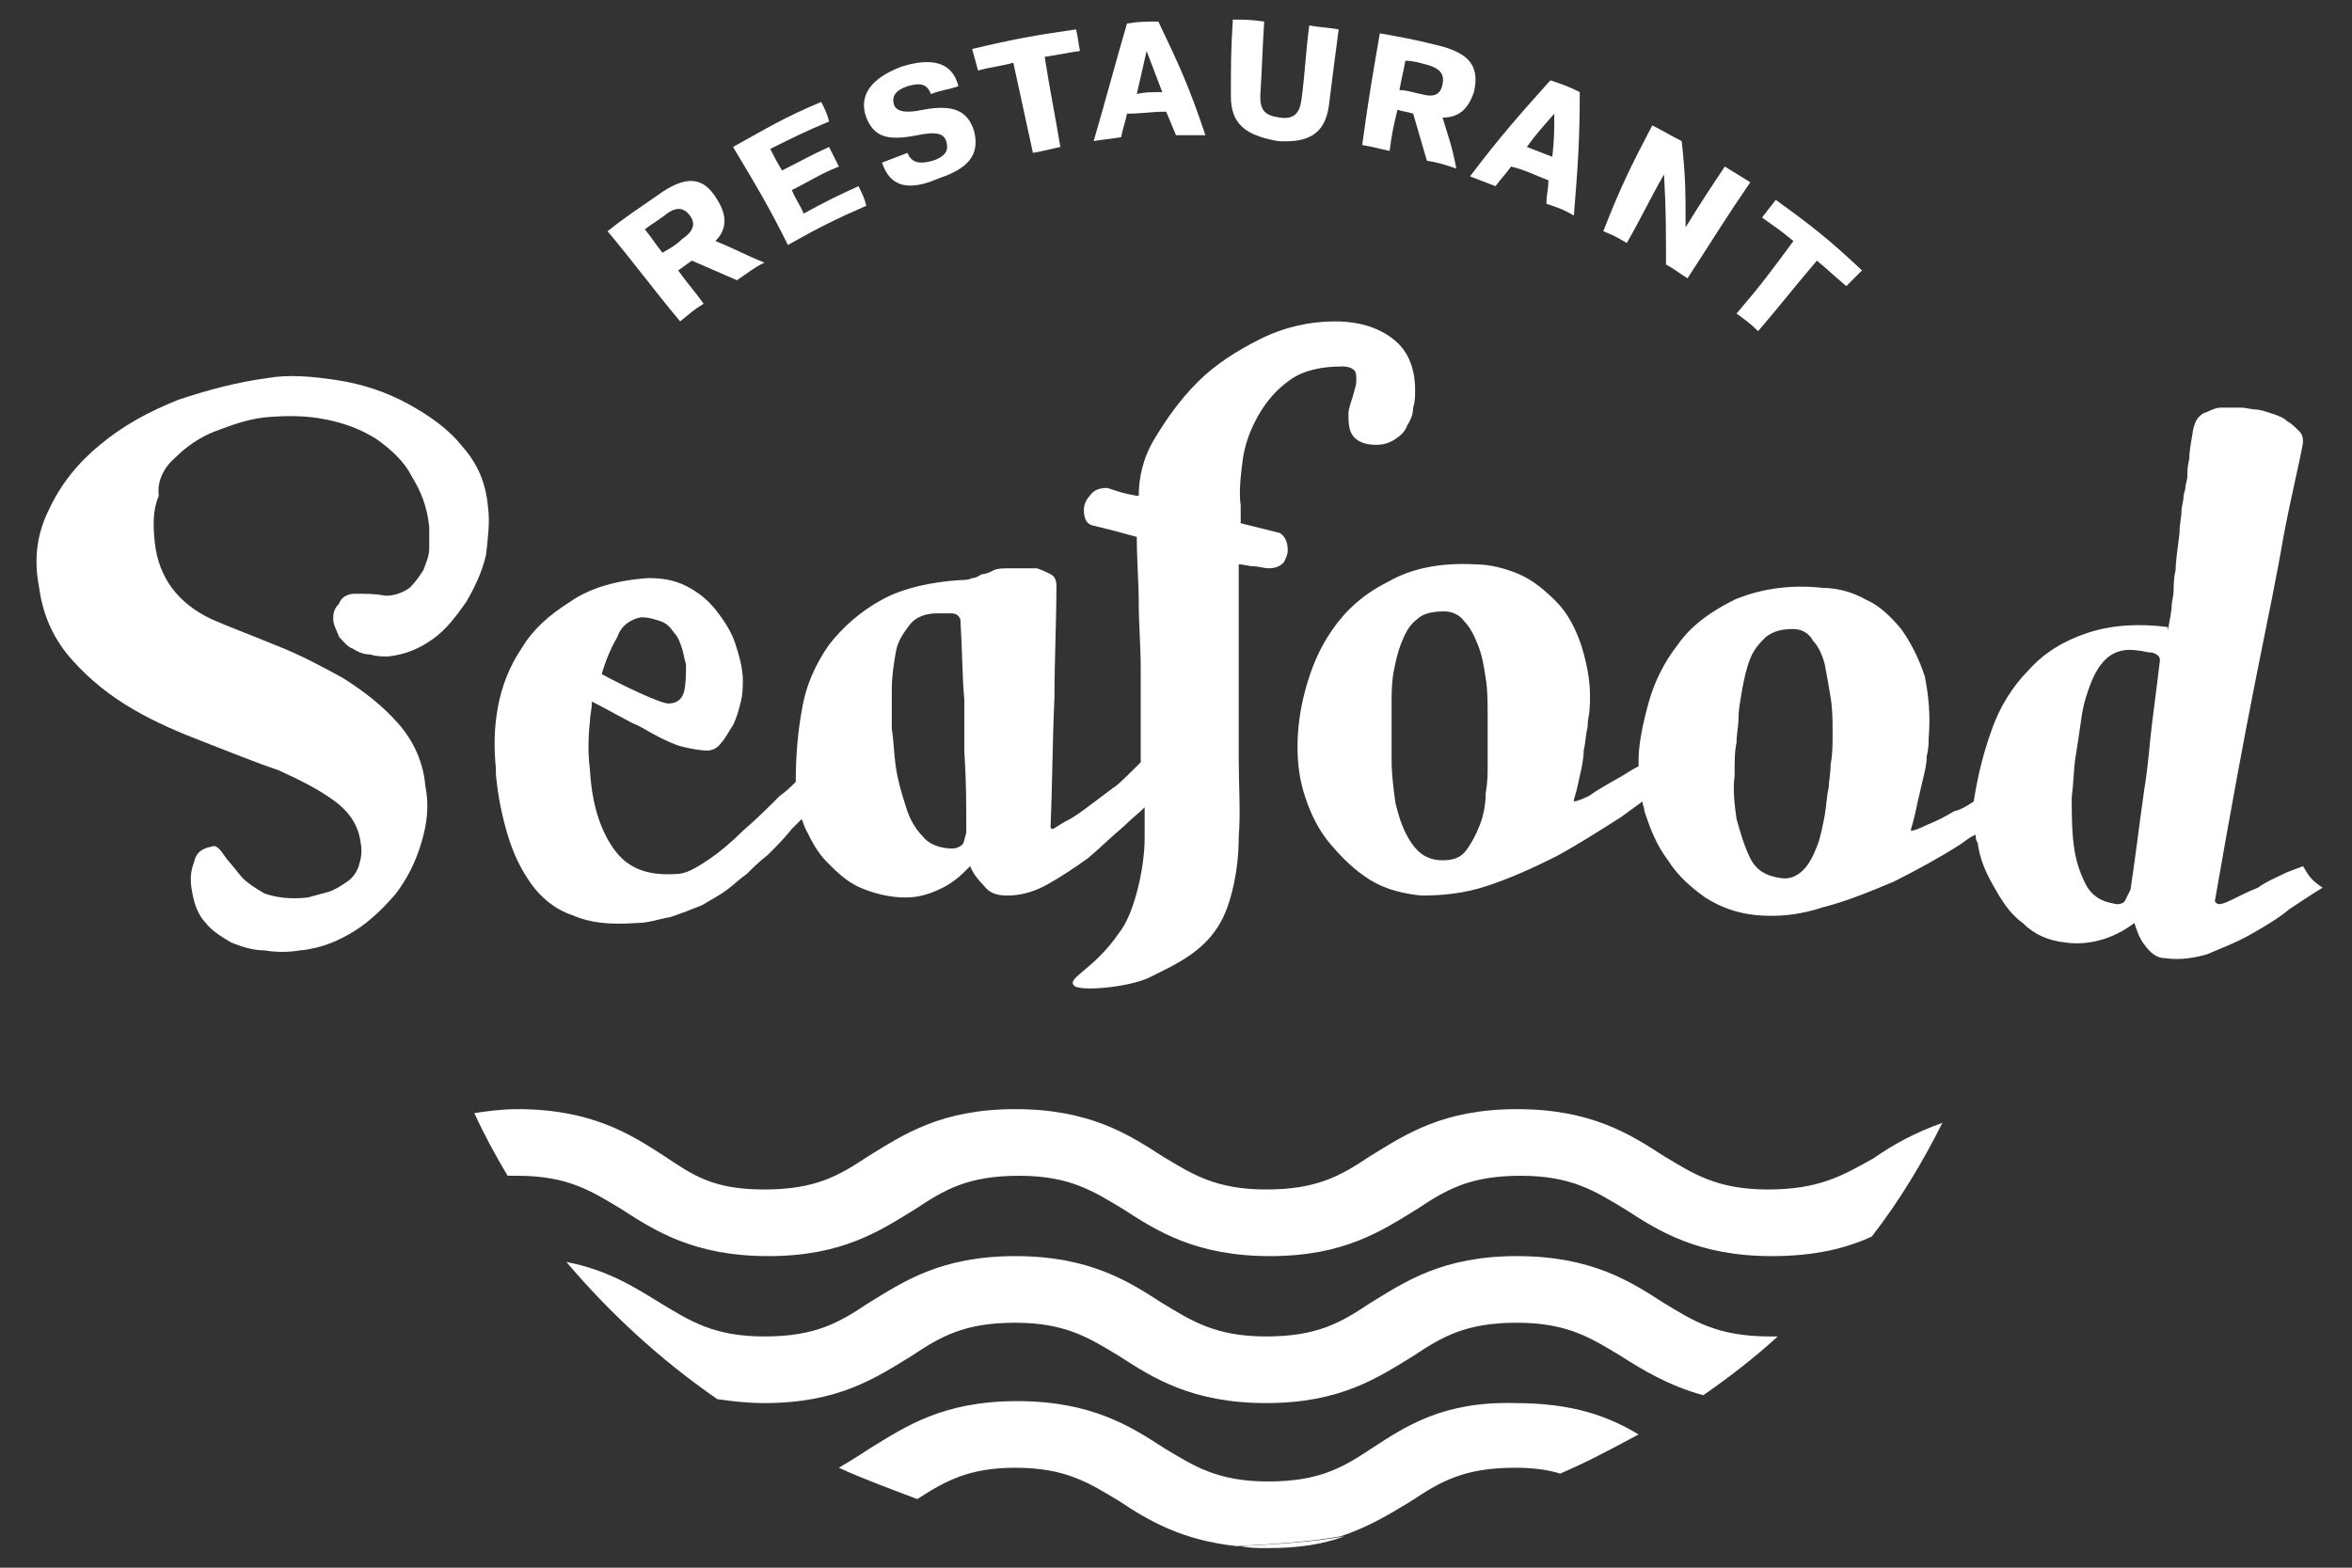
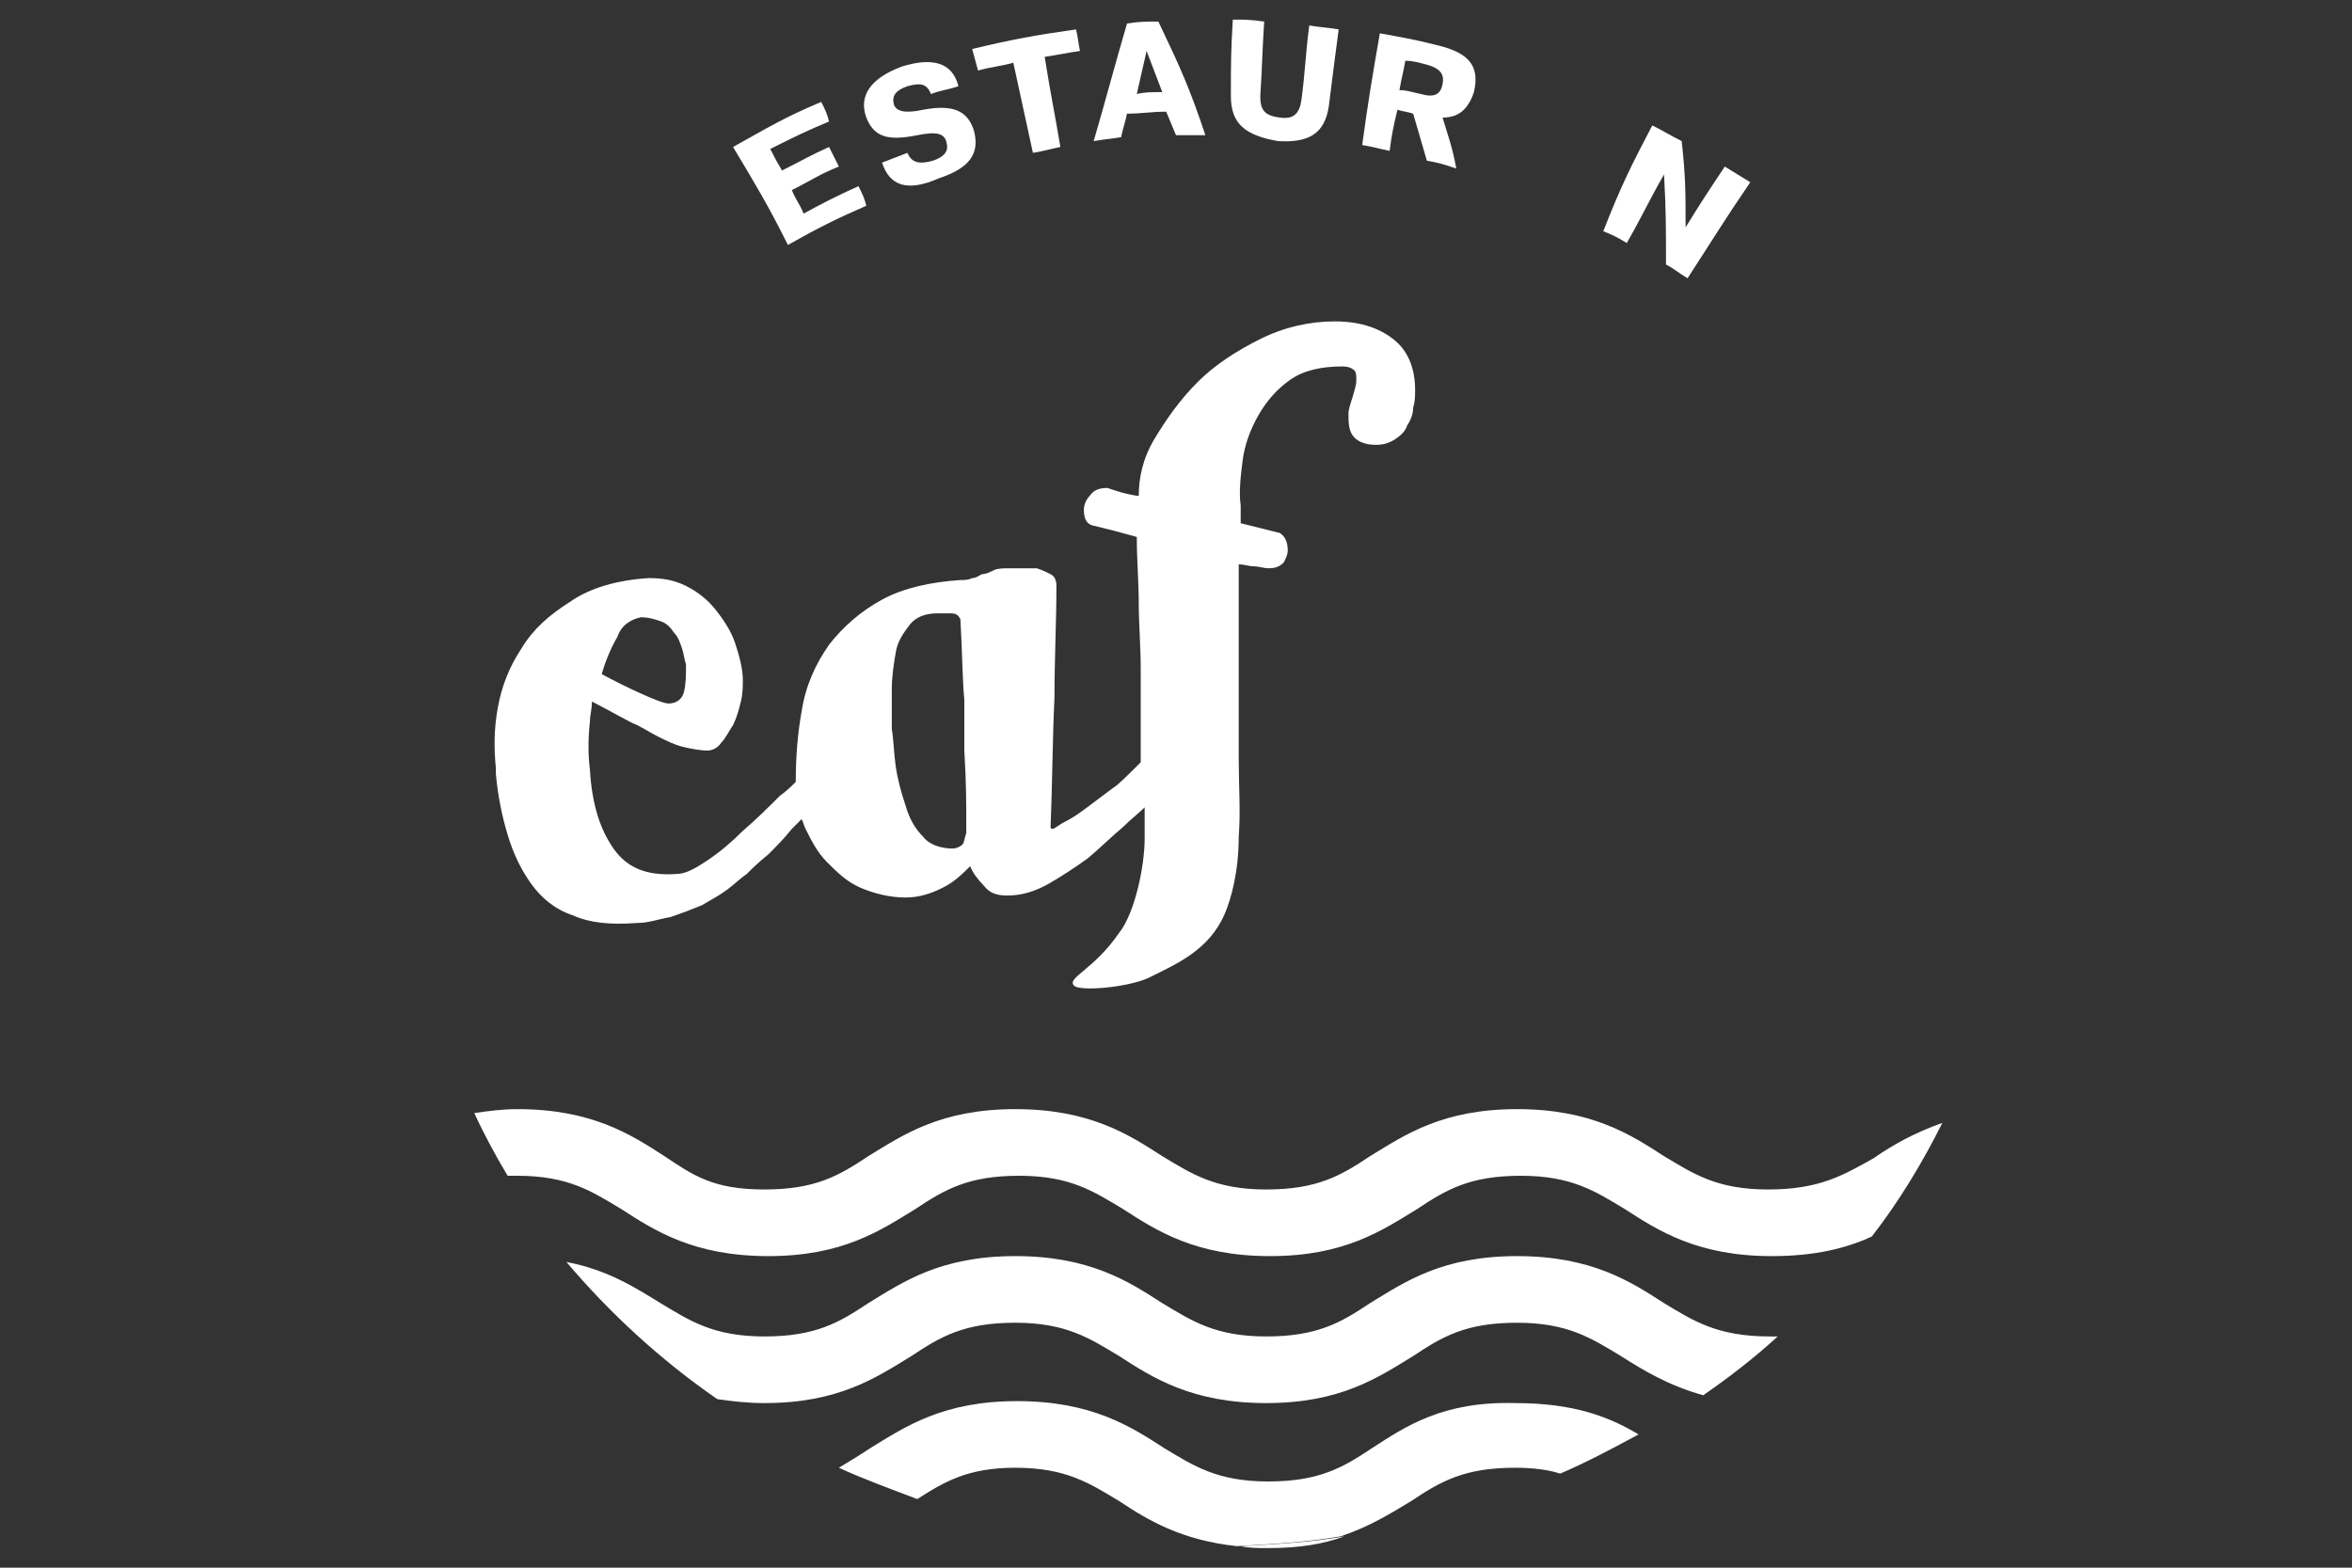
<svg xmlns="http://www.w3.org/2000/svg" version="1.1" id="Layer_1" x="0px" y="0px" width="120px" height="80px" viewBox="0 0 120 80" style="enable-background:new 0 0 120 80;" xml:space="preserve">
  <rect x="0" y="0" width="120" height="80" fill="#333333" stroke="none" />
  <style type="text/css">
	.st0{fill:#FFFFFF;}
</style>
  <g>
    <g>
-       <path class="st0" d="M24.9,25.9c-0.1-1.2-0.5-2.2-1.3-3.1c-0.7-0.9-1.7-1.6-2.8-2.2c-1.1-0.6-2.3-1-3.6-1.2    c-1.3-0.2-2.5-0.3-3.6-0.1c-1.5,0.2-3,0.6-4.5,1.1c-1.5,0.6-2.8,1.3-4,2.3c-1.1,0.9-2,2-2.6,3.3C1.9,27.2,1.7,28.5,2,30    c0.2,1.5,0.8,2.7,1.7,3.7c0.9,1,1.9,1.8,3.1,2.5c1.2,0.7,2.4,1.2,3.7,1.7c1.3,0.5,2.5,1,3.7,1.4c1.1,0.5,2.1,1,2.9,1.6    c0.8,0.6,1.2,1.3,1.3,2.1c0.1,0.5,0,0.9-0.1,1.2c-0.1,0.3-0.3,0.6-0.6,0.8c-0.3,0.2-0.6,0.4-0.9,0.5c-0.4,0.1-0.7,0.2-1.1,0.3    c-0.9,0.1-1.6,0-2.2-0.2c-0.5-0.3-1-0.6-1.3-1c-0.3-0.4-0.6-0.7-0.8-1c-0.2-0.3-0.4-0.5-0.6-0.4c-0.5,0.1-0.8,0.3-0.9,0.8    c-0.2,0.5-0.2,1-0.1,1.5c0.1,0.6,0.3,1.2,0.7,1.6c0.3,0.4,0.8,0.7,1.3,1c0.5,0.2,1.1,0.4,1.7,0.4c0.6,0.1,1.2,0.1,1.8,0    c1.1-0.1,2-0.5,2.8-1c0.8-0.5,1.5-1.2,2.1-1.9c0.6-0.8,1-1.6,1.3-2.6c0.3-1,0.4-1.9,0.2-2.9c-0.1-1.2-0.6-2.3-1.4-3.2    c-0.8-0.9-1.7-1.6-2.8-2.3c-1.1-0.6-2.2-1.2-3.5-1.7c-1.2-0.5-2.3-0.9-3.2-1.3c-1.7-0.8-2.7-2.1-2.9-3.9c-0.1-0.9-0.1-1.7,0.2-2.4    C8,24.5,8.4,23.8,9,23.3c0.5-0.5,1.2-1,2-1.3c0.8-0.3,1.6-0.6,2.5-0.7c1.1-0.1,2.1-0.1,3.1,0.1c1,0.2,1.8,0.5,2.6,1    c0.7,0.5,1.4,1.1,1.8,1.9c0.5,0.8,0.8,1.6,0.9,2.6c0,0.3,0,0.7,0,1.1c0,0.4-0.2,0.8-0.3,1.1c-0.2,0.3-0.4,0.6-0.7,0.9    c-0.3,0.2-0.7,0.4-1.2,0.4c-0.6-0.1-0.9-0.1-1.6-0.1c-0.4,0-0.7,0.2-0.8,0.5C17,31.1,17,31.4,17,31.6c0,0.3,0.2,0.6,0.3,0.9    c0.2,0.2,0.4,0.5,0.7,0.6c0.3,0.2,0.6,0.3,0.9,0.3c0.3,0.1,0.6,0.1,0.9,0.1c0.9-0.1,1.6-0.4,2.3-0.9c0.7-0.5,1.2-1.2,1.7-1.9    c0.4-0.7,0.8-1.5,1-2.4C24.9,27.4,25,26.6,24.9,25.9z" />
      <path class="st0" d="M63.4,23.5c0.1-0.8,0.4-1.6,0.8-2.3c0.4-0.7,0.9-1.3,1.6-1.8c0.7-0.5,1.6-0.7,2.7-0.7c0.3,0,0.5,0.1,0.6,0.2    c0.1,0.1,0.1,0.3,0.1,0.5c0,0.3-0.1,0.5-0.2,0.9c-0.1,0.3-0.2,0.6-0.2,0.8c0,0.4,0,0.8,0.2,1.1c0.2,0.3,0.6,0.5,1.2,0.5    c0.4,0,0.7-0.1,1-0.3c0.3-0.2,0.5-0.4,0.6-0.7c0.2-0.3,0.3-0.6,0.3-0.9c0.1-0.3,0.1-0.6,0.1-0.9c0-1-0.3-1.9-1-2.5    c-0.7-0.6-1.7-1-3.1-1c-1.3,0-2.6,0.3-3.8,0.9c-1.2,0.6-2.3,1.3-3.2,2.2c-0.9,0.9-1.6,1.9-2.2,2.9c-0.6,1-0.8,2-0.8,2.9    c0,0,0,0-0.1,0c-0.6-0.1-0.9-0.2-1.5-0.4c-0.4,0-0.7,0.1-0.9,0.4c-0.2,0.2-0.3,0.5-0.3,0.7c0,0.4,0.1,0.7,0.4,0.8    c0.4,0.1,0.8,0.2,1.2,0.3c0.4,0.1,0.7,0.2,1.1,0.3c0,1.2,0.1,2.3,0.1,3.4c0,1,0.1,2.2,0.1,3.3c0,1.2,0,2.4,0,3.8c0,0.3,0,0.7,0,1    c-0.6,0.6-1.2,1.2-1.4,1.3c-0.4,0.3-0.8,0.6-1.2,0.9c-0.4,0.3-0.8,0.6-1.2,0.8c-0.4,0.2-0.6,0.4-0.7,0.4c0,0-0.1,0-0.1-0.1    c0.1-2.4,0.1-4.6,0.2-6.6c0-2,0.1-3.9,0.1-5.7c0-0.3-0.1-0.5-0.3-0.6c-0.2-0.1-0.4-0.2-0.7-0.3C52.8,29,52.5,29,52.2,29    c-0.3,0-0.5,0-0.7,0c-0.3,0-0.6,0-0.8,0.1c-0.2,0.1-0.4,0.2-0.6,0.2c-0.2,0.1-0.3,0.2-0.5,0.2c-0.2,0.1-0.4,0.1-0.6,0.1    c-1.5,0.1-2.9,0.4-4,1c-1.1,0.6-2,1.4-2.7,2.3c-0.7,1-1.2,2.1-1.4,3.4c-0.2,1.1-0.3,2.3-0.3,3.6c-0.2,0.2-0.5,0.5-0.8,0.7    c-0.6,0.6-1.2,1.2-1.9,1.8c-0.6,0.6-1.2,1.1-1.8,1.5c-0.6,0.4-1.1,0.7-1.6,0.7c-1.5,0.1-2.5-0.3-3.2-1.3c-0.7-1-1.1-2.3-1.2-4    c-0.1-0.8-0.1-1.6,0-2.5c0-0.3,0.1-0.6,0.1-1c0.8,0.4,2,1.1,2.3,1.2c0.4,0.2,0.7,0.4,1.1,0.6c0.4,0.2,0.8,0.4,1.2,0.5    c0.4,0.1,0.9,0.2,1.3,0.2c0.2,0,0.5-0.1,0.7-0.4c0.2-0.2,0.4-0.6,0.6-0.9c0.2-0.4,0.3-0.8,0.4-1.2c0.1-0.4,0.1-0.8,0.1-1.1    c0-0.6-0.2-1.3-0.4-1.9c-0.2-0.6-0.6-1.2-1-1.7c-0.4-0.5-0.9-0.9-1.5-1.2c-0.6-0.3-1.2-0.4-1.9-0.4c-1.6,0.1-3,0.5-4,1.2    c-1.1,0.7-1.9,1.4-2.5,2.4c-0.6,0.9-1,1.9-1.2,3c-0.2,1.1-0.2,2.1-0.1,3.1c0,0.1,0,0.2,0,0.3c0.1,1.1,0.3,2.1,0.6,3.1    c0.3,1,0.7,1.8,1.2,2.5c0.5,0.7,1.2,1.3,2.1,1.6c0.9,0.4,1.9,0.5,3.3,0.4c0.6,0,1.1-0.2,1.7-0.3c0.6-0.2,1.1-0.4,1.6-0.6    c0.5-0.3,0.9-0.5,1.3-0.8c0.4-0.3,0.7-0.6,1-0.8c0.3-0.3,0.6-0.6,1.1-1c0.4-0.4,0.8-0.8,1.2-1.3c0.2-0.2,0.3-0.3,0.5-0.5    c0.1,0.2,0.1,0.3,0.2,0.5c0.3,0.6,0.6,1.2,1.1,1.7c0.5,0.5,1,1,1.7,1.3c0.7,0.3,1.5,0.5,2.3,0.5c0.7,0,1.3-0.2,1.9-0.5    c0.6-0.3,1-0.7,1.4-1.1c0.1,0.3,0.4,0.7,0.7,1c0.3,0.4,0.7,0.5,1.2,0.5c0.7,0,1.4-0.2,2.1-0.6c0.7-0.4,1.3-0.8,2-1.3    c0.6-0.5,1.2-1.1,1.8-1.6c0.4-0.4,0.8-0.7,1.1-1c0,0.5,0,1,0,1.6c0,1.4-0.5,3.8-1.3,4.8c-1.3,1.9-2.7,2.3-2.3,2.7    c0.3,0.3,2.7,0.1,3.8-0.4c1.4-0.7,3.1-1.4,3.9-3.3c0.3-0.7,0.7-2.1,0.7-3.9c0.1-1.3,0-2.6,0-4c0-1.3,0-2.6,0-3.8    c0-1.2,0-2.4,0-3.4c0-1.1,0-2,0-2.7c0.3,0,0.5,0.1,0.8,0.1c0.2,0,0.5,0.1,0.7,0.1c0.4,0,0.6-0.1,0.8-0.3c0.1-0.2,0.2-0.4,0.2-0.6    c0-0.4-0.1-0.7-0.4-0.9c-0.8-0.2-1.2-0.3-2-0.5c0-0.1,0-0.3,0-0.4c0-0.2,0-0.3,0-0.5C63.2,25.1,63.3,24.3,63.4,23.5z M32.7,31.5    c0.4,0,0.7,0.1,1,0.2c0.3,0.1,0.5,0.3,0.7,0.6c0.2,0.2,0.3,0.5,0.4,0.8c0.1,0.3,0.1,0.5,0.2,0.8c0,0.5,0,1-0.1,1.4    c-0.1,0.4-0.4,0.6-0.8,0.6c-0.4,0-2.3-0.9-3.4-1.5c0.2-0.7,0.5-1.4,0.8-1.9C31.7,31.9,32.2,31.6,32.7,31.5z M49.2,38.3    c0.1,1.7,0.1,2.5,0.1,4.2c-0.1,0.3-0.1,0.5-0.2,0.6c-0.1,0.1-0.3,0.2-0.5,0.2c-0.6,0-1.2-0.2-1.5-0.6c-0.4-0.4-0.7-0.9-0.9-1.6    c-0.2-0.6-0.4-1.3-0.5-2c-0.1-0.7-0.1-1.3-0.2-1.9c0-0.7,0-1.3,0-2c0-0.7,0.1-1.3,0.2-1.9c0.1-0.6,0.4-1,0.7-1.4    c0.3-0.4,0.8-0.6,1.4-0.6c0.2,0,0.4,0,0.7,0c0.3,0,0.4,0.1,0.5,0.3c0.1,1.7,0.1,3.1,0.2,4.1C49.2,36.8,49.2,37.6,49.2,38.3z" />
-       <path class="st0" d="M117.5,44.2c-0.2,0.1-0.6,0.2-1,0.4c-0.4,0.2-0.9,0.4-1.3,0.7c-0.5,0.2-0.9,0.4-1.3,0.6    c-0.4,0.2-0.7,0.3-0.8,0.2c0,0-0.1-0.1-0.1-0.1c0.8-4.6,1.5-8.4,2.1-11.4c0.6-3,1.1-5.4,1.4-7.2c0.4-2.1,0.8-3.7,1-4.8    c0-0.2,0-0.4-0.2-0.6c-0.2-0.2-0.4-0.4-0.6-0.5c-0.2-0.2-0.5-0.3-0.8-0.4c-0.3-0.1-0.6-0.2-0.8-0.2c-0.2,0-0.5-0.1-0.8-0.1    c-0.3,0-0.7,0-1,0c-0.3,0-0.6,0.2-0.9,0.3c-0.3,0.2-0.4,0.4-0.5,0.8c-0.1,0.6-0.2,1.1-0.2,1.5c-0.1,0.4-0.1,0.7-0.1,0.9    c0,0.2-0.1,0.4-0.1,0.6c0,0.1-0.1,0.3-0.1,0.5c0,0.2-0.1,0.4-0.1,0.7c0,0.3-0.1,0.6-0.1,1.1c-0.1,0.8-0.2,1.5-0.2,1.9    c-0.1,0.4-0.1,0.8-0.1,1c0,0.3-0.1,0.6-0.1,0.8c0,0.3-0.1,0.7-0.2,1.3c0-0.1,0-0.1,0-0.2c-1.5-0.2-2.9-0.1-4.1,0.3    c-1.2,0.4-2.2,1-3,1.9c-0.8,0.8-1.5,1.9-1.9,3.1c-0.4,1.1-0.7,2.3-0.9,3.6c-0.3,0.2-0.6,0.4-1,0.5c-0.5,0.3-0.9,0.5-1.4,0.7    c-0.4,0.2-0.7,0.3-0.8,0.3c0,0,0,0,0-0.1c0.1-0.3,0.2-0.7,0.3-1.2c0.1-0.4,0.2-0.9,0.3-1.3c0.1-0.4,0.2-0.8,0.2-1.2    c0.1-0.4,0.1-0.7,0.1-0.9c0.1-1.2,0-2.2-0.2-3.2c-0.3-0.9-0.7-1.7-1.2-2.4c-0.5-0.6-1.1-1.2-1.8-1.5C94.5,30.2,93.7,30,93,30    c-1.8-0.2-3.3,0.1-4.5,0.6c-1.2,0.6-2.2,1.3-2.9,2.3c-0.7,0.9-1.2,1.9-1.5,3c-0.3,1.1-0.5,2.1-0.5,2.9c0,0.1,0,0.2,0,0.3    c-0.4,0.2-0.8,0.5-1.2,0.7c-0.5,0.3-0.9,0.5-1.3,0.8c-0.4,0.2-0.7,0.3-0.8,0.3c0,0,0,0,0-0.1c0.1-0.3,0.2-0.7,0.3-1.2    c0.1-0.4,0.2-0.9,0.2-1.3c0.1-0.4,0.1-0.8,0.2-1.2c0-0.4,0.1-0.7,0.1-0.9c0.1-1.2-0.1-2.2-0.4-3.2c-0.3-0.9-0.7-1.7-1.3-2.3    c-0.6-0.6-1.2-1.1-1.9-1.4c-0.7-0.3-1.5-0.5-2.2-0.5c-1.8-0.1-3.3,0.2-4.5,0.9c-1.2,0.6-2.1,1.4-2.8,2.4c-0.7,1-1.1,2-1.4,3.1    c-0.3,1.1-0.4,2.1-0.4,2.9c0,0.9,0.1,1.7,0.4,2.6c0.3,0.9,0.7,1.7,1.3,2.4c0.6,0.7,1.2,1.3,2,1.8c0.8,0.5,1.7,0.7,2.6,0.8    c1.1,0,2.2-0.1,3.4-0.5c1.2-0.4,2.3-0.9,3.5-1.5c1.1-0.6,2.2-1.3,3.3-2c0.4-0.3,0.7-0.5,1.1-0.8c0,0.2,0.1,0.3,0.1,0.5    c0.3,0.9,0.6,1.7,1.2,2.5c0.5,0.8,1.2,1.4,1.9,1.9c0.8,0.5,1.6,0.8,2.6,0.9c1.1,0.1,2.2,0,3.4-0.4c1.2-0.3,2.4-0.8,3.6-1.3    c1.2-0.6,2.3-1.2,3.4-1.9c0.3-0.2,0.5-0.4,0.8-0.5c0,0.1,0,0.3,0.1,0.4c0.1,0.8,0.4,1.5,0.8,2.2c0.4,0.7,0.8,1.4,1.5,1.9    c0.6,0.6,1.3,0.9,2.2,1c0.7,0.1,1.4,0,2-0.2c0.6-0.2,1.1-0.5,1.5-0.8c0.1,0.3,0.2,0.7,0.5,1.1c0.3,0.4,0.6,0.7,1.1,0.7    c0.7,0.1,1.4,0,2.1-0.2c0.7-0.3,1.5-0.6,2.2-1c0.7-0.4,1.4-0.8,2-1.3c0.6-0.4,1.2-0.8,1.7-1.1C117.9,44.9,117.8,44.7,117.5,44.2z     M75.8,40.5c0,0.5-0.1,1.1-0.3,1.6c-0.2,0.5-0.4,0.9-0.7,1.3c-0.3,0.4-0.7,0.5-1.2,0.5c-0.7,0-1.2-0.3-1.6-0.9    c-0.4-0.6-0.6-1.2-0.8-2c-0.1-0.7-0.2-1.5-0.2-2.2c0-0.7,0-1.3,0-1.7c0-0.5,0-0.8,0-1.3c0-0.4,0-0.9,0.1-1.5    c0.1-0.5,0.2-1,0.4-1.5c0.2-0.5,0.4-0.9,0.8-1.2c0.3-0.3,0.8-0.4,1.4-0.4c0.4,0,0.8,0.2,1,0.5c0.3,0.3,0.5,0.7,0.7,1.2    c0.2,0.5,0.3,1,0.4,1.7c0.1,0.6,0.1,1.2,0.1,1.8c0,0.6,0,1.1,0,1.6c0,0.5,0,0.9,0,1.2C75.9,39.5,75.9,39.9,75.8,40.5z M93.1,41.6    c-0.1,0.5-0.2,1.1-0.4,1.6c-0.2,0.5-0.4,0.9-0.7,1.2c-0.3,0.3-0.7,0.5-1.2,0.4c-0.7-0.1-1.2-0.4-1.5-1c-0.3-0.6-0.5-1.3-0.7-2    c-0.1-0.7-0.2-1.5-0.1-2.2c0-0.7,0-1.3,0.1-1.7c0-0.5,0.1-0.8,0.1-1.3c0-0.4,0.1-0.9,0.2-1.5c0.1-0.5,0.2-1,0.4-1.5    c0.2-0.5,0.5-0.8,0.8-1.1c0.4-0.3,0.8-0.4,1.4-0.4c0.4,0,0.8,0.2,1,0.6c0.3,0.3,0.5,0.8,0.6,1.2c0.1,0.5,0.2,1.1,0.3,1.7    c0.1,0.6,0.1,1.2,0.1,1.8c0,0.6,0,1.1-0.1,1.6c0,0.5-0.1,0.9-0.1,1.2C93.2,40.6,93.2,41,93.1,41.6z M109.4,40.3    c-0.3,2.1-0.4,3.1-0.7,5.1c-0.1,0.2-0.2,0.4-0.3,0.6c-0.1,0.1-0.3,0.2-0.6,0.1c-0.6-0.1-1.1-0.4-1.4-1c-0.3-0.6-0.5-1.2-0.6-2    c-0.1-0.8-0.1-1.6-0.1-2.4c0.1-0.8,0.1-1.5,0.2-2.1c0.1-0.6,0.2-1.3,0.3-2c0.1-0.7,0.3-1.3,0.5-1.8c0.2-0.5,0.5-1,0.9-1.3    c0.4-0.3,0.9-0.4,1.5-0.3c0.2,0,0.4,0.1,0.7,0.1c0.3,0.1,0.4,0.2,0.4,0.4c-0.2,1.7-0.4,3.1-0.5,4.1    C109.6,38.9,109.5,39.7,109.4,40.3z" />
    </g>
    <g>
      <g>
-         <path class="st0" d="M31,11.8c1-0.8,1.5-1.1,2.5-1.8c1.5-1.1,2.4-1,3.1,0.2c0.5,0.8,0.5,1.5-0.1,2.1c1,0.4,1.5,0.7,2.5,1.1     c-0.6,0.3-0.8,0.5-1.4,0.9c-0.9-0.4-1.4-0.6-2.3-1c-0.3,0.2-0.4,0.3-0.7,0.5c0.5,0.7,0.8,1,1.3,1.7c-0.5,0.3-0.7,0.5-1.2,0.9     C33.2,14.6,32.5,13.6,31,11.8z M34.8,12.2c0.6-0.4,0.7-0.8,0.4-1.2c-0.3-0.4-0.7-0.5-1.3,0c-0.4,0.3-0.6,0.4-1,0.7     c0.4,0.5,0.5,0.7,0.9,1.2C34.3,12.6,34.5,12.5,34.8,12.2z" />
        <path class="st0" d="M37.4,7.5c1.8-1,2.6-1.5,4.5-2.3c0.2,0.4,0.3,0.6,0.4,1c-1.2,0.5-1.8,0.8-3,1.4c0.2,0.4,0.3,0.6,0.6,1.1     c1-0.5,1.5-0.8,2.4-1.2c0.2,0.4,0.3,0.6,0.5,1c-1,0.4-1.4,0.7-2.4,1.2c0.2,0.5,0.4,0.7,0.6,1.2c1.1-0.6,1.7-0.9,2.8-1.4     c0.2,0.4,0.3,0.6,0.4,1c-1.6,0.7-2.4,1.1-4,2C39.2,10.5,38.6,9.5,37.4,7.5z" />
        <path class="st0" d="M45,8.3c0.5-0.2,0.8-0.3,1.3-0.5c0.2,0.5,0.6,0.6,1.3,0.4c0.6-0.2,0.8-0.5,0.7-0.9c-0.1-0.5-0.5-0.6-1.5-0.4     c-1.5,0.3-2.2,0.1-2.6-0.9c-0.4-1.1,0.2-2,1.8-2.6c1.6-0.5,2.6-0.2,2.9,1c-0.6,0.2-0.9,0.2-1.4,0.4c-0.2-0.5-0.5-0.6-1.2-0.4     c-0.6,0.2-0.8,0.5-0.7,0.9c0.1,0.4,0.6,0.5,1.5,0.3c1.6-0.3,2.3,0.1,2.6,1.1c0.3,1.2-0.3,1.9-1.8,2.4C46.3,9.8,45.4,9.5,45,8.3z" />
        <path class="st0" d="M51.7,3.2c-0.7,0.2-1.1,0.2-1.8,0.4c-0.1-0.4-0.2-0.7-0.3-1.1c2.1-0.5,3.2-0.7,5.3-1C55,1.9,55,2.1,55.1,2.6     c-0.7,0.1-1.1,0.2-1.8,0.3c0.3,1.9,0.5,2.8,0.8,4.6c-0.5,0.1-0.8,0.2-1.4,0.3C52.3,6,52.1,5,51.7,3.2z" />
        <path class="st0" d="M57.5,1.2c0.6-0.1,1-0.1,1.6-0.1c1.1,2.3,1.6,3.4,2.4,5.8c-0.6,0-0.9,0-1.5,0c-0.2-0.5-0.3-0.7-0.5-1.2     c-0.8,0-1.2,0.1-2,0.1c-0.1,0.5-0.2,0.7-0.3,1.2c-0.6,0.1-0.8,0.1-1.4,0.2C56.5,4.8,56.8,3.6,57.5,1.2z M59.3,4.7     c-0.3-0.8-0.5-1.3-0.8-2.1c-0.2,0.9-0.3,1.3-0.5,2.2C58.4,4.7,58.7,4.7,59.3,4.7z" />
        <path class="st0" d="M62.8,4.9c0-1.6,0-2.3,0.1-3.9c0.6,0,0.9,0,1.6,0.1c-0.1,1.5-0.1,2.3-0.2,3.8c0,0.7,0.2,1,1,1.1     c0.7,0.1,1-0.2,1.1-0.9c0.2-1.5,0.2-2.3,0.4-3.8c0.6,0.1,0.9,0.1,1.5,0.2c-0.2,1.5-0.3,2.3-0.5,3.9c-0.2,1.4-1,1.9-2.6,1.8     C63.5,6.9,62.8,6.3,62.8,4.9z" />
        <path class="st0" d="M70.4,1.7c1.1,0.2,1.7,0.3,2.9,0.6c1.7,0.4,2.2,1.1,1.9,2.4c-0.3,0.9-0.8,1.3-1.6,1.3c0.3,1,0.5,1.5,0.7,2.6     c-0.6-0.2-0.9-0.3-1.5-0.4c-0.3-1-0.4-1.4-0.7-2.4c-0.3-0.1-0.5-0.1-0.8-0.2c-0.2,0.8-0.3,1.3-0.4,2.1c-0.5-0.1-0.8-0.2-1.4-0.3     C69.8,5.2,70,4,70.4,1.7z M72.5,4.8c0.7,0.2,1,0,1.1-0.5c0.1-0.5-0.1-0.8-0.8-1c-0.4-0.1-0.7-0.2-1.1-0.2     c-0.1,0.6-0.2,0.9-0.3,1.5C71.8,4.6,72,4.7,72.5,4.8z" />
-         <path class="st0" d="M79.1,4.1c0.6,0.2,0.9,0.3,1.5,0.6c0,2.5-0.1,3.8-0.3,6.3c-0.5-0.3-0.8-0.4-1.4-0.6c0-0.5,0.1-0.7,0.1-1.2     c-0.8-0.3-1.1-0.5-1.9-0.7c-0.3,0.4-0.5,0.6-0.8,1c-0.5-0.2-0.8-0.3-1.3-0.5C76.6,6.9,77.4,6,79.1,4.1z M79.2,8     c0.1-0.9,0.1-1.3,0.1-2.2c-0.6,0.7-0.9,1-1.4,1.7C78.4,7.7,78.7,7.8,79.2,8z" />
        <path class="st0" d="M84.3,6.4c0.6,0.3,0.9,0.5,1.5,0.8C86,9,86,9.8,86,11.6c0.8-1.3,1.2-1.9,2-3.1c0.5,0.3,0.8,0.5,1.3,0.8     c-1.3,1.9-1.9,2.9-3.2,4.9c-0.5-0.3-0.7-0.5-1.1-0.7c0-1.8,0-2.8-0.1-4.6c-0.8,1.4-1.1,2.1-1.9,3.5c-0.5-0.3-0.7-0.4-1.2-0.6     C82.7,9.5,83.2,8.5,84.3,6.4z" />
-         <path class="st0" d="M91.5,12.3c-0.6-0.5-0.9-0.7-1.6-1.2c0.3-0.4,0.4-0.5,0.7-0.9c1.8,1.3,2.7,2,4.4,3.6     c-0.3,0.3-0.5,0.5-0.8,0.8c-0.6-0.5-0.9-0.8-1.5-1.3c-1.2,1.4-1.8,2.2-3,3.6c-0.4-0.4-0.7-0.6-1.1-0.9     C89.8,14.6,90.4,13.8,91.5,12.3z" />
      </g>
    </g>
    <g>
      <path class="st0" d="M90.2,60.7c-2.6,0-3.8-0.8-5.3-1.7c-1.7-1.1-3.7-2.4-7.5-2.4c-3.8,0-5.7,1.3-7.5,2.4c-1.5,1-2.7,1.7-5.3,1.7    c-2.6,0-3.8-0.8-5.3-1.7c-1.7-1.1-3.7-2.4-7.5-2.4c-3.8,0-5.7,1.3-7.5,2.4c-1.5,1-2.7,1.7-5.3,1.7S35.4,60,33.9,59    c-1.7-1.1-3.7-2.4-7.5-2.4c-0.8,0-1.5,0.1-2.2,0.2c0.5,1.1,1.1,2.2,1.7,3.2c0.2,0,0.3,0,0.5,0c2.6,0,3.8,0.8,5.3,1.7    c1.7,1.1,3.7,2.4,7.5,2.4s5.7-1.3,7.5-2.4c1.5-1,2.7-1.7,5.3-1.7s3.8,0.8,5.3,1.7c1.7,1.1,3.7,2.4,7.5,2.4c3.8,0,5.7-1.3,7.5-2.4    c1.5-1,2.7-1.7,5.3-1.7c2.6,0,3.8,0.8,5.3,1.7c1.7,1.1,3.7,2.4,7.5,2.4c2.2,0,3.8-0.4,5.1-1c1.4-1.8,2.6-3.8,3.6-5.8    c-1.4,0.5-2.5,1.1-3.5,1.8C94,60,92.8,60.7,90.2,60.7z" />
      <path class="st0" d="M84.9,66.5c-1.7-1.1-3.7-2.4-7.5-2.4c-3.8,0-5.7,1.3-7.5,2.4c-1.5,1-2.7,1.7-5.3,1.7c-2.6,0-3.8-0.8-5.3-1.7    c-1.7-1.1-3.7-2.4-7.5-2.4c-3.8,0-5.7,1.3-7.5,2.4c-1.5,1-2.7,1.7-5.3,1.7s-3.8-0.8-5.3-1.7c-1.3-0.8-2.7-1.7-4.8-2.1    c2.2,2.6,4.8,5,7.7,7c0.7,0.1,1.5,0.2,2.4,0.2c3.8,0,5.7-1.3,7.5-2.4c1.5-1,2.7-1.7,5.3-1.7s3.8,0.8,5.3,1.7    c1.7,1.1,3.7,2.4,7.5,2.4c3.8,0,5.7-1.3,7.5-2.4c1.5-1,2.7-1.7,5.3-1.7c2.6,0,3.8,0.8,5.3,1.7c1.1,0.7,2.4,1.5,4.2,2    c1.3-0.9,2.6-1.9,3.8-3c-0.1,0-0.3,0-0.4,0C87.6,68.2,86.4,67.4,84.9,66.5z" />
      <path class="st0" d="M64.7,79c1.6,0,2.8-0.2,3.9-0.6c-1.7,0.3-3.5,0.4-5.3,0.5C63.7,79,64.2,79,64.7,79z" />
      <path class="st0" d="M70,73.9c-1.5,1-2.7,1.7-5.3,1.7c-2.6,0-3.8-0.8-5.3-1.7c-1.7-1.1-3.7-2.4-7.5-2.4c-3.8,0-5.7,1.3-7.5,2.4    c-0.6,0.4-1.1,0.7-1.6,1c1.3,0.6,2.7,1.1,4,1.6c1.4-0.9,2.6-1.6,5-1.6c2.6,0,3.8,0.8,5.3,1.7c1.5,1,3.2,2,6,2.3    c1.8-0.1,3.6-0.2,5.3-0.5c1.5-0.5,2.6-1.2,3.6-1.8c1.5-1,2.7-1.7,5.3-1.7c0.9,0,1.7,0.1,2.3,0.3c1.4-0.6,2.7-1.3,4-2    c-1.5-0.9-3.3-1.6-6.3-1.6C73.6,71.5,71.7,72.8,70,73.9z" />
    </g>
  </g>
</svg>